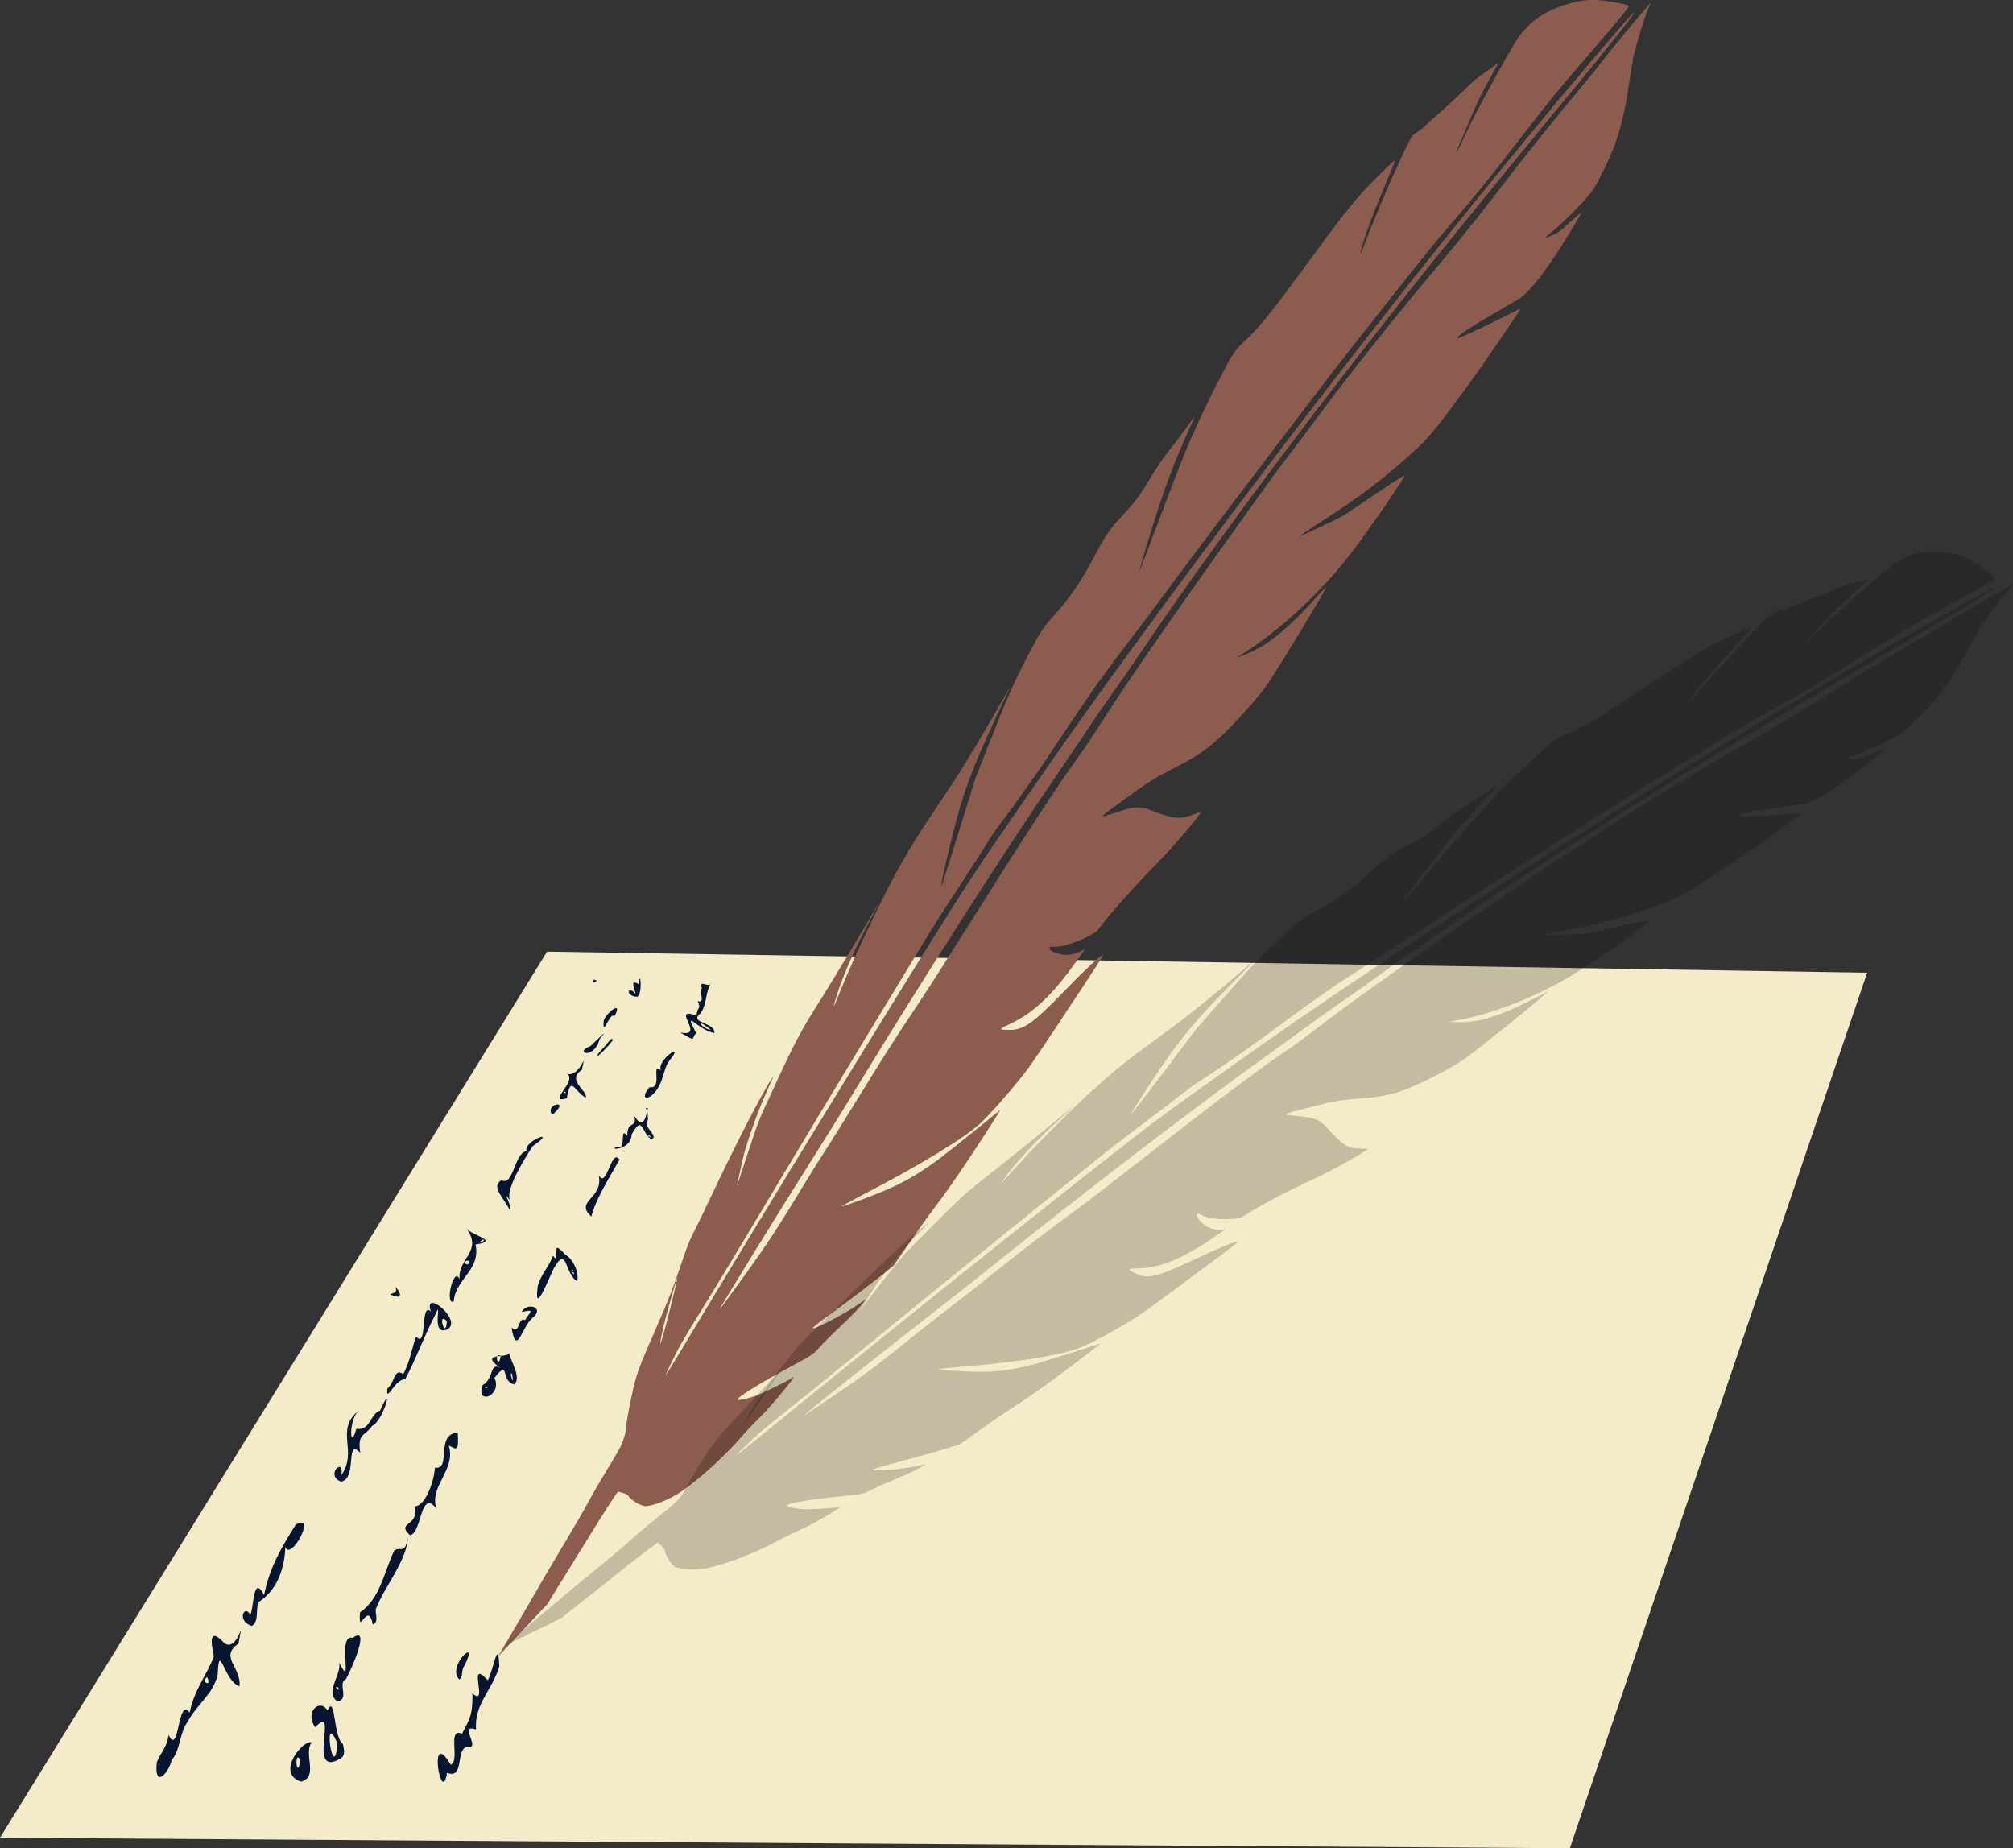
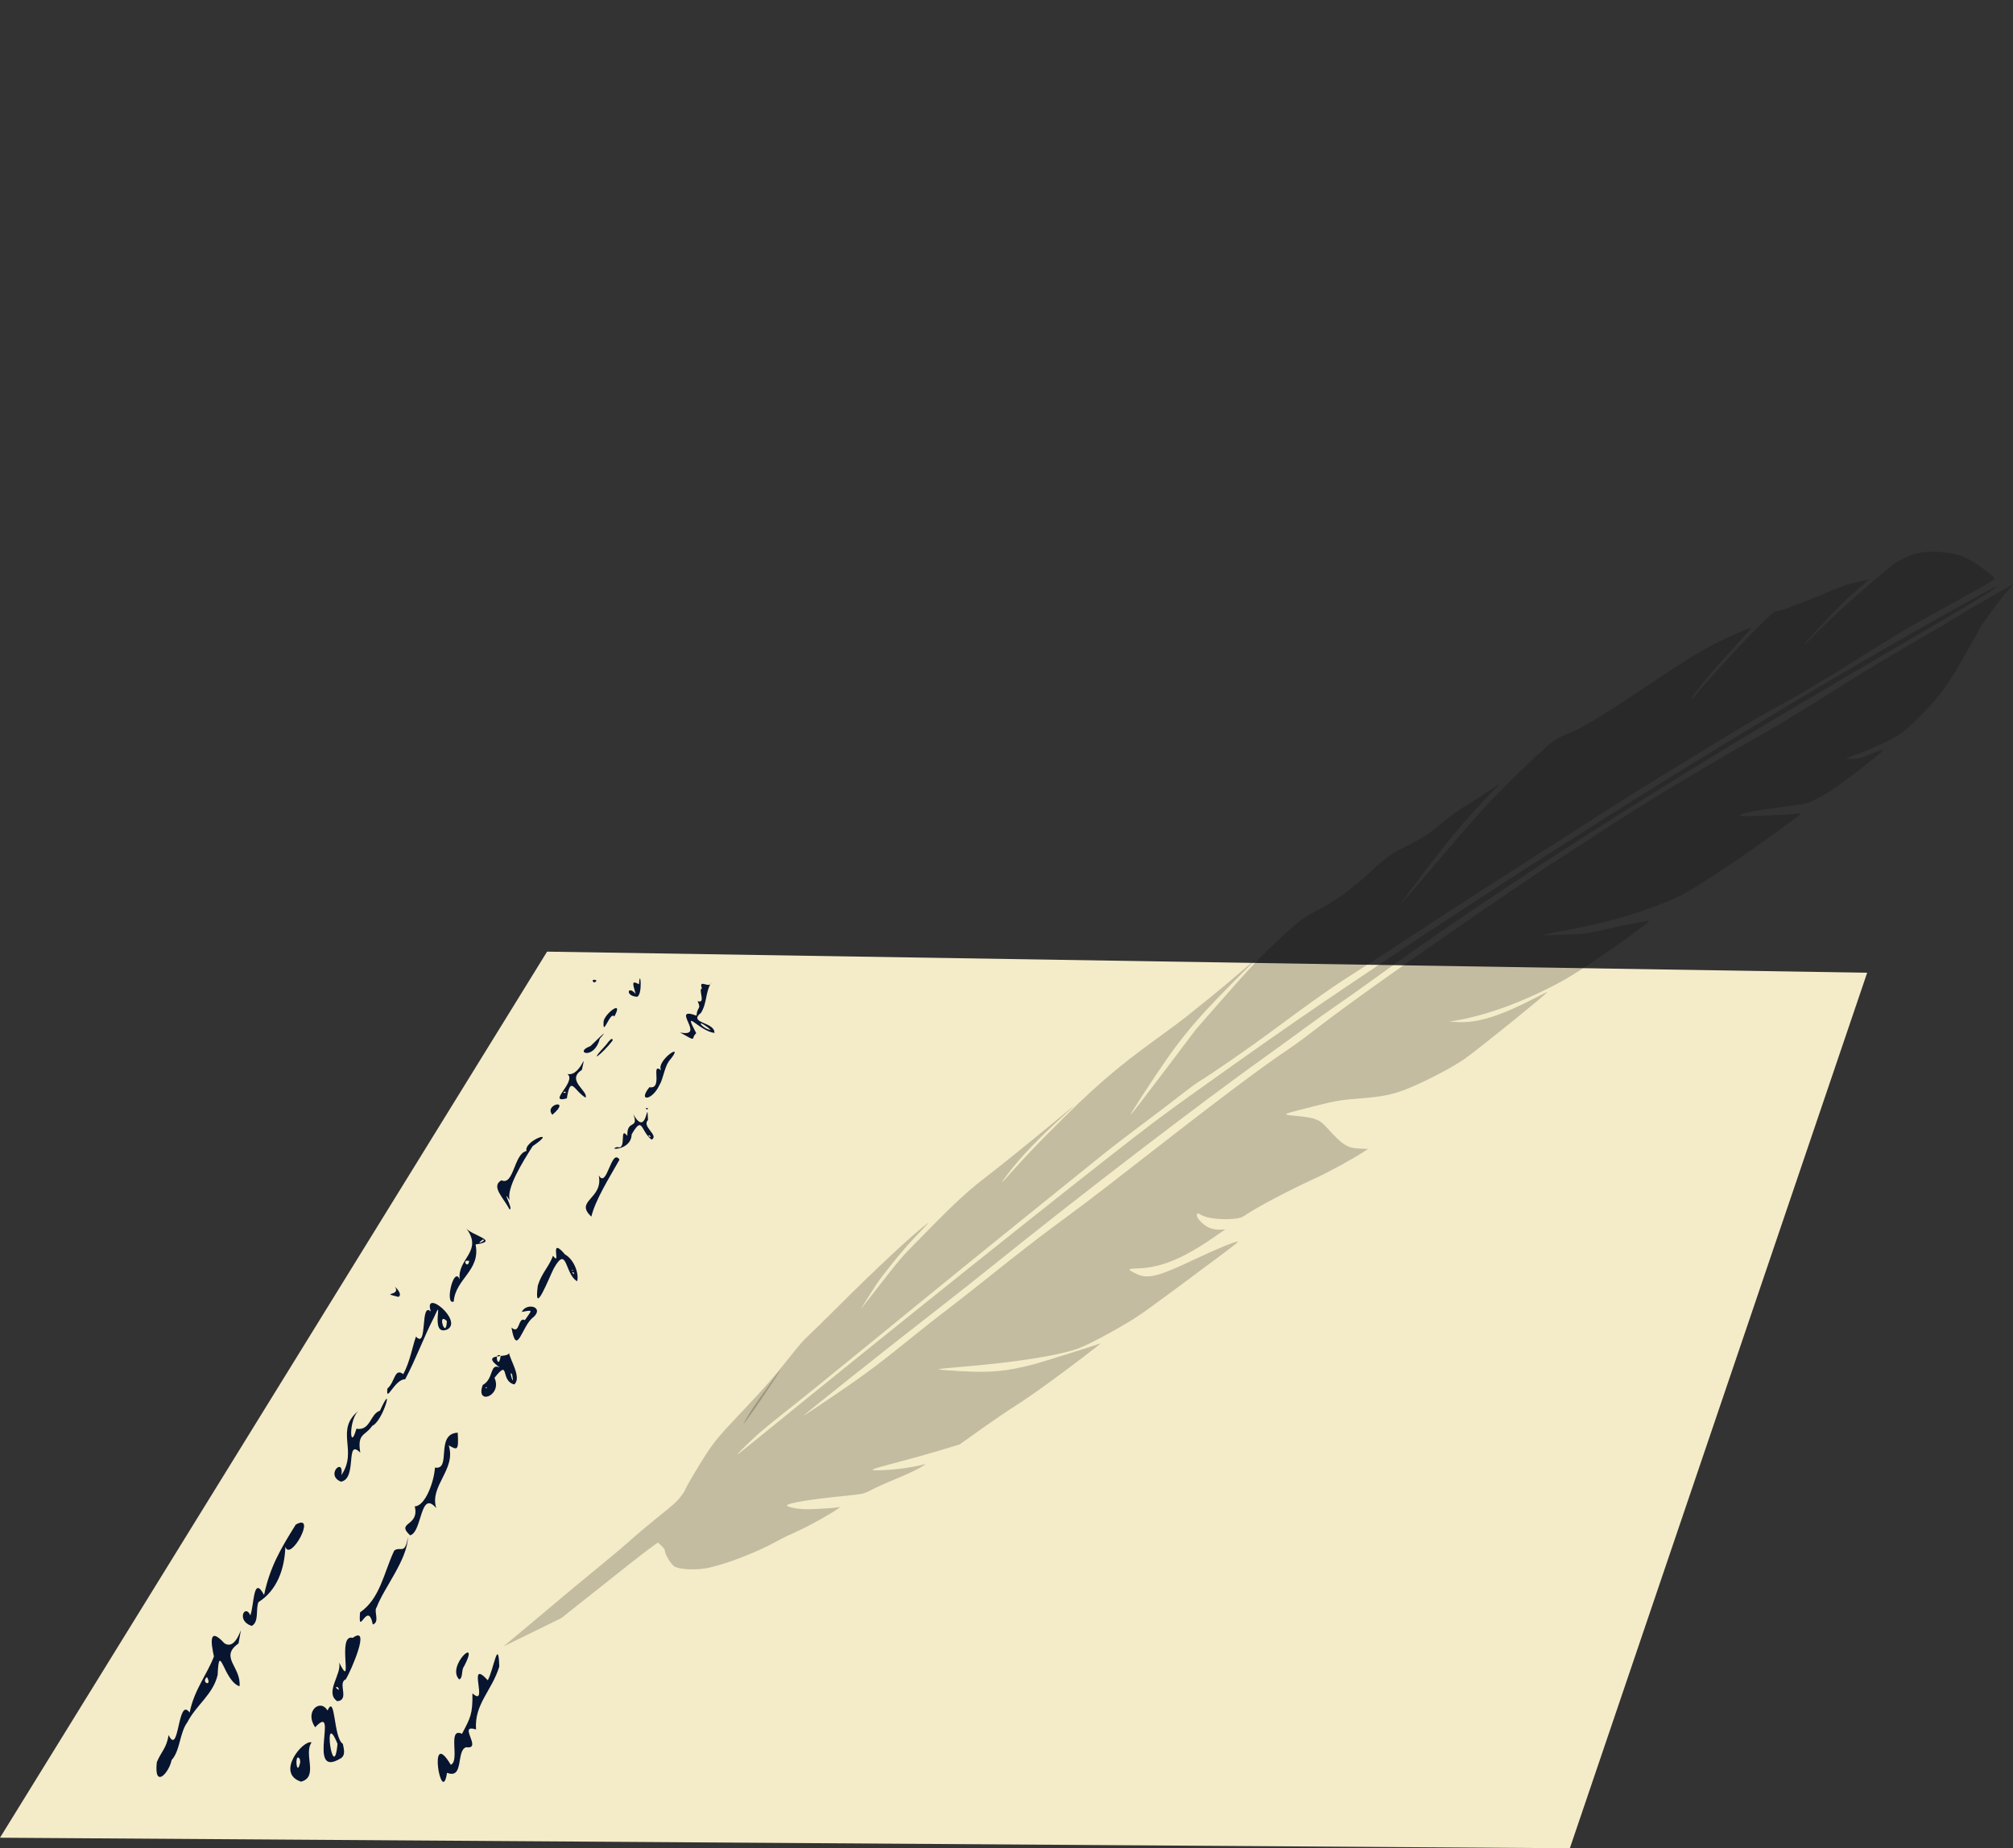
<svg xmlns="http://www.w3.org/2000/svg" xmlns:ns1="http://www.inkscape.org/namespaces/inkscape" xmlns:ns2="http://sodipodi.sourceforge.net/DTD/sodipodi-0.dtd" ns1:version="0.48.4 r9939" version="1.1" id="svg2" height="183.625" width="200" ns2:docname="pero6.svg">
  <rect width="100%" height="100%" fill="#333333" stroke="none" />
  <ns2:namedview id="base" pagecolor="#ffffff" bordercolor="#666666" borderopacity="1.0" ns1:pageopacity="0.0" ns1:pageshadow="2" ns1:zoom="1" ns1:cx="222.84398" ns1:cy="17.796702" ns1:document-units="px" ns1:current-layer="layer1" showgrid="false" ns1:window-width="1600" ns1:window-height="875" ns1:window-x="0" ns1:window-y="0" ns1:window-maximized="1" fit-margin-top="0" fit-margin-left="0" fit-margin-right="0" fit-margin-bottom="0" />
  <defs id="defs4">
    <linearGradient id="linearGradient3882">
      <stop style="stop-color:#e7c3cc;stop-opacity:1;" offset="0" id="stop3884" />
      <stop style="stop-color:#ffffff;stop-opacity:0;" offset="1" id="stop3886" />
    </linearGradient>
  </defs>
  <g ns1:label="Layer 1" ns1:groupmode="layer" id="layer1" transform="translate(18.151,-897.721)">
    <path ns1:connector-curvature="0" id="path3024" d="m -18.151,1080.298 155.971,1.048 29.54,-86.983 -131.157,-2.096 z" style="fill:#f4ebc8;fill-opacity:1;stroke:none" />
-     <path ns2:nodetypes="cssssscssssssssscssssscsssssssscsssscsssssssscsscsssssscscsscscssssscssccssssscssssssssssssssssscssssscssssssssscssssssssssssssscssccsssscssccsssscscsssssscssssscsssssssssscssssccccscsscscsssscsssssscssscsssssssssscsscsccccccc" style="fill:#8c5c4f;fill-opacity:1" d="m 31.341,1062.292 c 1.66,-2.828 3.388,-5.789 3.845,-6.592 0.456,-0.802 1.674,-2.867 2.703,-4.586 1.027,-1.714 2.149,-3.652 2.496,-4.311 0.347,-0.658 1.203,-2.131 1.901,-3.272 1.091,-1.783 1.299,-2.167 1.499,-2.77 0.128,-0.385 0.222,-0.762 0.21,-0.837 -0.038,-0.24 0.45,-2.905 0.785,-4.295 0.389,-1.61 0.602,-2.174 2.172,-5.759 1.341,-3.059 1.687,-3.946 2.638,-6.745 0.568,-1.67 0.763,-2.169 1.104,-2.816 0.228,-0.432 1.03,-2.089 1.782,-3.677 2.515,-5.316 4.962,-10.075 6.02,-11.707 0.277,-0.428 0.302,-0.49 -0.692,1.748 -0.365,0.822 -0.819,2.005 -1.278,3.328 -0.646,1.863 -0.75,2.229 -1.099,3.849 l -0.387,1.795 1.08,-3.271 c 0.932,-2.824 1.142,-3.401 1.59,-4.37 0.284,-0.613 0.994,-2.153 1.578,-3.421 1.243,-2.698 2.275,-4.666 3.24,-6.179 1.162,-1.822 3.453,-5.587 5.093,-8.369 0.852,-1.445 1.529,-2.57 1.508,-2.503 -0.022,0.067 -0.324,0.656 -0.673,1.31 -1.695,3.178 -2.842,5.745 -3.475,7.782 -0.504,1.622 -0.436,1.504 0.598,-1.028 0.425,-1.04 1.283,-2.984 1.908,-4.32 2.979,-6.37 4.43,-8.963 7.71,-13.796 0.843,-1.242 1.733,-2.59 1.979,-2.996 0.246,-0.406 0.974,-1.599 1.617,-2.649 0.642,-1.048 1.705,-2.865 2.362,-4.037 0.656,-1.17 1.135,-2.003 1.066,-1.854 -0.069,0.149 -0.724,1.559 -1.457,3.137 -2.745,5.905 -3.455,7.966 -4.944,14.386 -0.356,1.534 -0.538,2.451 -0.46,2.319 0.07,-0.12 0.87,-2.602 1.773,-5.503 l 1.629,-5.237 1.182,-2.998 c 2.076,-5.268 2.656,-6.58 4.267,-9.652 0.928,-1.77 1.366,-2.437 2.178,-3.319 1.702,-1.851 2.89,-3.59 4.34,-6.354 0.98,-1.868 1.365,-2.427 2.521,-3.659 1.242,-1.324 1.87,-2.135 2.559,-3.304 0.909,-1.541 1.479,-2.381 2.391,-3.527 0.437,-0.549 1.168,-1.522 1.625,-2.163 0.456,-0.64 0.767,-1.035 0.692,-0.877 -0.076,0.158 -0.434,0.955 -0.796,1.772 -1.074,2.422 -1.887,4.53 -2.729,7.073 -0.862,2.603 -2.112,6.77 -1.917,6.389 0.068,-0.132 0.943,-2.423 1.942,-5.079 0.993,-2.643 2.106,-5.534 2.477,-6.433 1.038,-2.521 2.297,-5.213 3.623,-7.75 1.348,-2.581 1.345,-2.576 2.822,-3.977 1.144,-1.085 2.583,-2.894 5.718,-7.187 3.004,-4.114 3.968,-5.364 5.362,-6.951 1.041,-1.186 3.387,-3.501 3.421,-3.377 0.016,0.057 -0.419,1.128 -1.572,3.877 -0.902,2.149 -1.83,4.807 -1.832,5.25 -7.8e-4,0.178 0.057,0.06 0.279,-0.565 0.427,-1.204 2.404,-5.936 3.11,-7.446 0.345,-0.737 0.641,-1.389 0.659,-1.449 0.032,-0.106 0.508,-1.076 0.894,-1.82 0.147,-0.283 0.295,-0.428 0.694,-0.679 0.279,-0.176 0.752,-0.566 1.051,-0.867 0.299,-0.301 0.817,-0.771 1.152,-1.044 0.335,-0.273 1.308,-1.173 2.162,-1.999 1.177,-1.138 1.728,-1.612 2.291,-1.974 0.408,-0.261 0.89,-0.605 1.072,-0.763 0.182,-0.158 0.32,-0.254 0.308,-0.212 -0.012,0.042 -0.292,0.559 -0.622,1.149 -1.012,1.809 -1.331,2.466 -2.348,4.846 -0.541,1.265 -1.034,2.416 -1.093,2.555 -0.059,0.139 -0.077,0.243 -0.039,0.23 0.038,-0.012 0.258,-0.433 0.488,-0.934 1.052,-2.292 2.242,-4.552 4.332,-8.234 1.071,-1.885 1.273,-2.201 1.799,-2.804 1.104,-1.266 2.284,-2 4.175,-2.6 1.388,-0.44 2.12,-0.532 3.49,-0.437 0.774,0.054 2.764,0.448 2.804,0.557 0.041,0.107 -0.981,1.345 -4.018,4.862 -3.159,3.66 -3.894,4.559 -6.743,8.248 -2.95,3.819 -4.516,5.757 -6.645,8.223 -2.067,2.394 -2.384,2.785 -7.233,8.918 -4.461,5.642 -4.49,5.68 -9.58,12.378 -2.112,2.78 -4.999,6.576 -6.411,8.429 -1.416,1.859 -3.611,4.788 -4.877,6.507 -1.27,1.725 -3.382,4.538 -4.693,6.251 -2.381,3.113 -3.201,4.284 -7.241,10.356 -1.5,2.254 -4.104,5.919 -5.138,7.231 -0.258,0.328 -0.818,1.16 -1.244,1.851 -0.427,0.691 -1.435,2.263 -2.242,3.494 -1.999,3.051 -3.163,4.878 -4.047,6.35 -0.409,0.682 -1.969,3.25 -3.471,5.714 -3.272,5.369 -8.902,14.703 -12.411,20.581 -2.783,4.661 -5.33,8.866 -6.809,11.241 -0.523,0.839 -1.16,1.902 -1.416,2.362 -0.518,0.931 -1.491,2.927 -1.473,3.021 0.006,0.033 0.695,-1.079 1.529,-2.468 8.563,-14.269 21.954,-36.118 27.097,-44.223 2.031,-3.201 2.929,-4.535 7.441,-11.057 3.378,-4.882 5.498,-7.88 8.554,-12.091 15.651,-21.568 32.637,-43.347 46.647,-59.89 3.166,-3.739 4.908,-5.736 4.931,-5.656 0.012,0.042 -0.213,0.396 -0.501,0.788 -0.6,0.819 -3.79,4.772 -5.926,7.344 -2.475,2.98 -9.413,11.47 -12.21,14.942 -11.754,14.588 -23.059,29.66 -30.489,40.688 -0.825,1.224 -1.983,2.895 -2.574,3.712 -0.592,0.818 -1.795,2.567 -2.674,3.889 -0.882,1.325 -2.131,3.173 -2.775,4.107 -4.711,6.83 -13.743,20.919 -19.994,31.205 -1.036,1.705 -2.756,4.48 -3.822,6.166 -3.735,5.907 -9.899,15.897 -9.877,16.009 0.006,0.03 1.096,-1.451 2.418,-3.286 2.394,-3.321 3.326,-4.75 6.211,-9.518 0.584,-0.965 1.482,-2.397 1.997,-3.182 0.514,-0.784 2.083,-3.3 3.483,-5.583 1.395,-2.275 3.21,-5.151 4.038,-6.397 2.634,-3.965 3.382,-5.12 5.462,-8.427 6.868,-10.923 9.951,-15.653 12.272,-18.829 0.401,-0.549 1.267,-1.852 1.924,-2.894 2.093,-3.324 6.718,-10.034 12.208,-17.72 4.616,-6.463 5.395,-7.535 6.405,-8.832 0.479,-0.615 1.593,-2.097 2.474,-3.291 3.656,-4.958 8.274,-10.747 13.491,-16.921 1.233,-1.46 4.578,-5.686 6.204,-7.84 1.244,-1.648 5.6,-7.05 7.275,-9.024 0.544,-0.641 1.317,-1.596 1.719,-2.122 1.092,-1.429 4.854,-5.959 4.879,-5.875 0.007,0.024 -0.132,0.384 -0.311,0.8 -0.239,0.557 -0.481,1.299 -0.916,2.813 -0.327,1.14 -0.564,2.055 -0.528,2.044 0.035,-0.011 0.035,0.086 -0.002,0.216 -0.036,0.13 -0.217,1.201 -0.401,2.382 -0.602,3.849 -1.165,5.692 -2.644,8.636 -0.72,1.433 -0.796,1.555 -1.456,2.335 -0.88,1.04 -2.317,2.471 -3.331,3.316 -0.431,0.359 -0.811,0.695 -0.846,0.747 -0.034,0.052 0.264,-0.052 0.664,-0.23 0.614,-0.274 0.845,-0.438 1.502,-1.066 0.427,-0.408 0.926,-0.842 1.11,-0.965 l 0.334,-0.223 -0.803,1.349 c -1.392,2.34 -3.098,4.852 -3.923,5.775 -1.089,1.218 -1.027,1.168 -2.66,2.116 -2.82,1.637 -3.539,2.071 -4.209,2.538 -0.677,0.473 -0.796,0.58 -0.764,0.692 0.028,0.101 3.879,-1.704 5.835,-2.734 0.25,-0.132 0.446,-0.211 0.437,-0.176 -0.053,0.186 -3.886,5.787 -5.028,7.346 -3.547,4.842 -3.997,5.385 -5.878,7.087 -2.706,2.449 -5.032,4.215 -8.472,6.431 -2.32,1.494 -2.926,1.925 -2.257,1.603 0.22,-0.106 1.097,-0.513 1.948,-0.906 1.951,-0.899 2.194,-1.042 4.593,-2.702 1.84,-1.273 3.282,-2.202 3.56,-2.293 0.076,-0.025 -0.1,0.285 -0.483,0.852 -0.332,0.491 -0.85,1.274 -1.152,1.741 -0.302,0.467 -1.37,1.982 -2.375,3.37 -2.017,2.785 -3.073,4.033 -5.273,6.231 -2.123,2.12 -4.502,4.065 -6.568,5.366 l -0.858,0.541 0.98,-0.38 c 2.09,-0.81 4.14,-2.47 7.072,-5.721 0.521,-0.577 0.938,-1.02 0.927,-0.984 -0.133,0.451 -4.994,8.476 -5.955,9.829 -1.185,1.667 -4.045,4.749 -5.48,5.903 -1.098,0.884 -1.925,1.391 -4.036,2.477 -1.66,0.854 -2.196,1.189 -4.065,2.539 -3.363,2.431 -3.274,2.319 -1.355,1.687 1.833,-0.604 2.34,-0.638 3.404,-0.229 2.336,0.899 2.925,0.96 4.245,0.443 l 0.862,-0.338 -0.392,0.526 c -0.777,1.044 -2.71,3.277 -3.755,4.335 -2.49,2.524 -5.027,5.363 -5.996,6.713 -0.248,0.345 -0.47,0.514 -1.129,0.859 -1.133,0.594 -2.576,1.054 -3.25,1.037 -0.31,-0.008 -0.577,-0.011 -0.592,-0.007 -0.016,0.004 -0.017,0.098 -0.003,0.21 0.036,0.29 1.083,0.645 1.794,0.608 0.333,-0.017 0.854,-0.153 1.158,-0.301 l 0.553,-0.269 -0.934,1.312 c -2.377,3.337 -4.263,5.087 -6.689,6.202 -0.987,0.454 -0.963,0.514 0.2,0.509 1.358,-0.01 2.339,-0.717 5.434,-3.927 1.867,-1.937 3.655,-3.609 3.797,-3.55 0.032,0.013 -0.407,0.732 -0.978,1.599 -5.744,8.723 -6.126,9.286 -7.275,10.721 -1.302,1.626 -3.011,3.549 -3.893,4.379 -1.592,1.499 -6.09,4.236 -11.95,7.27 -1.003,0.519 -1.855,0.99 -1.893,1.045 -0.038,0.055 1.063,-0.325 2.445,-0.844 3.11,-1.168 4.7,-2.017 7.183,-3.834 0.764,-0.559 5.556,-4.406 6.105,-4.9 0.205,-0.185 -2.174,3.508 -3.95,6.129 -0.807,1.191 -1.903,2.729 -2.436,3.418 -0.533,0.689 -1.694,2.305 -2.58,3.593 l -1.616,2.348 -1.747,1.379 c -0.963,0.76 -2.715,2.09 -3.895,2.956 -2.642,1.939 -2.865,2.151 -1.731,1.644 1.496,-0.668 3.537,-1.848 4.572,-2.645 0.106,-0.082 -0.077,0.18 -0.408,0.582 -0.331,0.402 -1.251,1.339 -2.046,2.082 -0.796,0.744 -1.735,1.68 -2.086,2.08 -0.618,0.705 -0.702,0.762 -2.723,1.85 -3.147,1.694 -5.316,3.025 -5.411,3.321 -0.071,0.221 1.368,-0.132 2.334,-0.573 1.313,-0.599 2.881,-1.39 3.093,-1.559 0.708,-0.567 -2.115,2.853 -3.347,4.052 -0.536,0.522 -1.266,1.29 -1.621,1.707 -1.601,1.875 -4.157,4.217 -6.019,5.513 -1.152,0.801 -2.879,1.495 -3.669,1.472 -0.432,-0.012 -1.537,-0.709 -1.64,-1.034 -0.023,-0.072 -0.267,-0.193 -0.542,-0.269 l -0.5,-0.138 -0.589,0.88 c -0.663,0.99 -1.12,1.725 -6.428,10.318 m 11.745,-27.557 c 0.474,-1.729 1.271,-5.041 1.184,-4.916 -0.071,0.101 -1.086,3.661 -1.343,4.709 -0.206,0.841 -0.397,1.934 -0.334,1.913 0.015,-0.01 0.237,-0.773 0.493,-1.706 l 0,0" id="path2996" ns1:connector-curvature="0" />
    <path style="fill:#081530;fill-opacity:1" d="m 28.17,1071.307 c -1.035,0.307 -0.18,3.226 -1.908,2.542 -0.529,3.543 -1.965,-4.737 0.373,-0.795 0.956,-0.391 -0.391,-3.768 1.116,-3.079 0.815,-1.559 1.07,-1.924 1.035,-4.018 1.704,1.513 -0.645,-3.659 1.526,-1.302 0.568,-1.005 1.05,-4.363 1.143,-1.362 -0.724,2.396 -2.501,3.725 -2.308,6.254 -1.9,-0.626 0.71,2.018 -0.979,1.76 m -0.69,-6.731 c -1.324,-1.304 2.157,-4.496 0.475,-1.296 -0.288,0.337 -0.078,1.133 -0.475,1.296 z m 25.355,-64.229 c -1.587,-0.221 -3.202,-2.608 -1.81,0.029 -0.608,0.513 0.208,0.951 -1.603,-0.078 2.684,0.536 -1.082,-2.67 1.628,-1.672 0.088,-0.993 0.501,-0.558 0.115,-1.439 0.871,0.294 0.008,-1.218 0.431,-1.256 -0.385,-1.04 0.772,0.083 0.925,-0.598 -0.613,1.005 -0.397,1.997 -1.02,3.009 -1.342,1.064 1.381,0.882 1.334,2.006 m -0.676,-0.565 c -1.255,-0.938 -0.592,0.121 0.314,0.276 l -0.314,-0.276 z m -5.563,11.166 c -1.125,-0.856 -0.86,-2.474 -1.989,-0.522 -0.041,1.665 -2.562,1.535 -1.426,1.251 0.998,0.36 0.14,-2.154 1.001,-1.109 -0.064,-1.687 1.164,-0.592 0.594,-2.148 1.399,2.515 1.359,-1.925 1.458,0.575 -0.663,0.654 1.128,1.519 0.362,1.953 m -0.187,-0.424 c -0.411,-0.067 0.302,0.401 0,0 z m -30.698,61.883 c -3.514,2.163 -0.104,-5.683 -2.544,-3.082 -1.093,-1.545 0.481,-2.901 1.225,-1.667 0.803,-1.744 0.566,2.709 1.522,3.314 0.083,0.431 0.308,1.121 -0.203,1.436 m -0.326,-1.442 c -1.543,-3.738 -0.391,4.233 0,0 z M 39.193,1025.011 c -1.25,-0.678 -0.964,-3.693 -2.325,-1.267 -0.498,0.973 -2.02,4.967 -1.586,1.711 0.371,-1.247 1.101,-1.863 1.511,-2.976 0.901,1.203 -0.501,-2.116 1.2,-0.122 0.856,0.468 1.407,1.855 1.2,2.654 m -0.358,-0.884 c -0.374,-0.152 0.233,0.472 0,0 z m -0.105,-0.248 c -0.242,0.146 0.193,0.089 0,0 z m -5.786,11.385 c -1.447,-0.341 -0.397,-2.625 -1.965,-0.657 0.817,1.809 -1.937,2.787 -1.166,0.71 1.121,-0.59 0.661,-2.217 1.686,-1.732 -2.137,-1.562 0.965,-0.847 0.918,-1.478 0.088,0.699 1.295,2.482 0.528,3.157 m -0.217,-1.007 c -0.411,-0.588 0.3,1.607 -3e-6,0 z m -2.551,1.285 c -0.292,0.174 0.209,0.111 0,0 z m 1.417,-3.11 c -0.727,-0.509 -0.224,1.554 0,0 z m 15.765,-26.896 c -0.708,1.541 -2.178,1.678 -0.99,0.202 1.416,0.233 0.062,-2.58 1.17,-1.674 -0.596,-0.941 2.611,-3.099 0.765,-0.909 -0.463,0.681 -0.57,1.791 -0.945,2.38 m -35.602,69.196 c -2.582,-0.847 0.244,-4.219 1.048,-3.898 -0.832,1.149 0.733,3.43 -1.048,3.898 z m -0.119,-2.248 c -0.565,-0.835 -0.32,2.039 0.042,0.298 l -0.042,-0.298 z m 28.962,-53.891 c -1.724,-1.593 1.227,-1.746 0.736,-4.099 0.82,1.41 1.235,-2.783 2.064,-1.56 -1.07,1.894 -2.366,3.937 -2.8,5.66 m 5.49,-10.652 c -0.335,-0.242 0.492,-0.089 0,0 z m -30.733,58.796 c -1.29,-0.874 0.466,-2.67 0.189,-3.842 1.512,3.037 -0.301,-2.905 1.349,-2.451 1.841,-1.331 -0.163,3.235 -0.685,4.118 -0.874,0.342 0.431,2.045 -0.853,2.175 z m 0.073,-1.377 c -0.602,-0.207 0.381,0.612 0,0 z m 9.764,-17.804 c -1.625,-1.909 -1.387,2.397 -2.599,2.698 -1.463,-1.355 0.961,-0.844 0.46,-2.877 1.016,-0.01 1.913,-2.374 2.008,-3.849 1.688,0.275 -0.012,-3.36 2.263,-3.47 0.106,1.839 -0.036,1.732 -0.895,1.264 0.767,2.407 -1.943,4.014 -1.237,6.233 l -8.6e-5,0 m 9.636,-18.96 c -1.127,0.804 -1.632,4.08 -2.164,1.018 0.864,0.771 0.614,-1.109 1.334,-0.74 0.684,-1.018 0.914,-1.039 -0.317,-0.812 0.506,-0.986 2.283,-0.48 1.147,0.534 m -15.941,30.52 c -0.507,-2.508 -1.477,1.394 -1.269,-1.202 2.005,-1.384 2.357,-3.938 3.395,-6.14 0.638,-0.474 1.065,0.486 1.362,-1.337 -0.056,2.242 -2.371,5.018 -3.106,6.966 -0.327,0.38 0.355,1.46 -0.381,1.714 z m 21.14,-52.343 c -1.161,-0.694 -1.479,-2.286 -1.864,0.076 -2.057,0.541 1.029,-1.672 0.059,-2.428 1.338,0.305 1.943,-2.695 1.435,-0.403 -1.61,1.03 0.677,2.111 0.37,2.755 m -2.038,-0.596 c -0.5,0.075 0.318,0.246 0,0 z m -32.344,59.076 c -1.566,-0.489 -2.029,-4.648 -2.173,-1.13 -0.464,1.96 -2.071,2.915 -3.006,4.699 -0.79,1.076 -0.709,2.822 -1.568,3.761 -0.267,1.308 -1.769,2.91 -1.47,0.208 0.482,-1.131 0.944,-1.343 1.172,-2.69 1.071,2.202 0.882,-3.908 2.087,-2.232 0.45,-2.269 1.74,-3.794 2.415,-5.577 -0.306,-1.381 -0.524,-3.009 1.036,-1.316 1.448,0.971 1.984,-3.288 1.407,0.025 -1.948,1.367 0.293,2.337 0.101,4.252 m -3.236,-0.918 c -0.662,0.584 0.576,1.02 7.8e-6,0 m 23.88,-34.533 c -1.879,0.784 -0.22,-3.701 -1.336,-1.179 -1.007,1.957 -1.737,4.019 -2.85,6.131 -1.047,-0.036 -1.941,2.498 -1.767,0.922 0.764,-0.637 0.691,-2.104 1.572,-1.432 0.659,-1.174 0.936,-2.828 1.268,-3.735 1.193,1.315 0.381,-3.527 1.475,-2.487 -0.79,-2.387 3.243,0.918 1.637,1.78 m -0.045,-0.829 c -1.026,-1.016 -0.08,1.98 0,0 m 16.472,-27.878 c -1.013,1.331 -2.617,2.545 -0.647,0.425 0.68,-0.922 0.63,-0.505 0.647,-0.425 z m 2.434,-4.343 c -1.231,-0.061 -0.93,-1.201 -0.151,-0.289 -0.3,-1.08 -0.418,-1.355 0.338,-0.954 0.093,-1.743 0.407,0.985 -0.187,1.243 m -12.698,21.102 c -0.548,-1.107 -1.877,-2.265 -0.785,-2.87 1.241,0.577 1.23,-2.647 2.493,-2.913 -0.305,-1.041 3.287,-2.285 0.612,-0.481 -1.011,1.583 -2.651,4.233 -2.278,5.38 -0.934,-1.361 0.466,1.064 -0.042,0.885 l 2.9e-5,0 m -5.524,9.175 c -0.932,0.425 -0.002,-3.614 0.587,-2.204 -0.24,-2.079 2.373,-2.769 0.659,-5.07 0.514,0.705 3.407,1.262 0.924,1.601 0.52,2.604 -1.998,3.393 -2.171,5.673 m 2.888,-6.159 c -0.955,0.691 0.511,0.044 0,0 z m -1.355,2.12 c -0.824,-0.192 -0.09,0.89 0,0 z m -12.745,21.934 c -1.606,-0.67 0.351,-2.52 0.049,-0.651 1.705,-2.481 -0.753,-4.468 1.786,-6.459 -1.083,0.778 -0.987,4.329 -0.292,1.854 1.415,0.229 1.336,-1.47 2.342,-1.794 1.444,-3.186 0.349,1.009 -0.768,1.503 -0.711,1.042 -1.511,0.703 -1.189,2.663 -1.53,-1.509 -0.254,2.635 -1.927,2.884 m -8.857,14.335 c -1.584,-0.515 -0.66,-2.255 -0.139,-1.05 0.389,-1.05 0.277,-4.067 1.364,-2.019 0.561,-2.739 1.655,-4.62 3.15,-7.001 2.155,-1.23 -0.548,3.752 -1.034,2.202 -0.077,2.244 -0.852,4.355 -2.669,5.498 -0.308,0.692 0.088,1.949 -0.672,2.369 z m 34.577,-58.339 c -0.554,2.167 -2.621,1.361 -0.956,0.746 -0.039,0.1 2.279,-2.276 0.956,-0.746 z m 1.445,-2.209 c -0.401,-0.59 -1.15,2.103 -1.068,0.57 -0.031,-0.747 2.09,-2.405 1.068,-0.57 l 3.1e-5,0 m -6.155,9.763 c -0.892,-1.035 1.962,-1.673 -6.2e-5,0 l 6.2e-5,0 z m -15.294,18.094 c -1.953,-0.477 0.294,-0.035 -0.344,-1.014 0.232,0.212 0.747,0.791 0.344,1.014 z m 19.424,-31.236 c -0.502,-0.448 0.74,-0.262 0,0 z" id="path3818" ns1:connector-curvature="0" />
    <path ns1:connector-curvature="0" style="opacity:0.2;fill:#000000;fill-opacity:1" d="m 31.858,1061.303 c 2.331,-1.939 4.763,-3.975 5.413,-4.532 0.649,-0.556 2.355,-1.97 3.789,-3.141 1.429,-1.167 3.014,-2.503 3.525,-2.971 0.51,-0.467 1.717,-1.481 2.681,-2.253 1.505,-1.205 1.807,-1.476 2.18,-1.951 0.238,-0.303 0.446,-0.612 0.462,-0.685 0.053,-0.235 1.378,-2.49 2.135,-3.633 0.877,-1.325 1.245,-1.758 3.768,-4.428 2.153,-2.279 2.743,-2.956 4.49,-5.149 1.042,-1.309 1.375,-1.69 1.877,-2.149 0.335,-0.307 1.563,-1.51 2.726,-2.672 3.891,-3.887 7.533,-7.287 8.959,-8.368 0.374,-0.283 0.416,-0.331 -1.17,1.331 -0.582,0.61 -1.363,1.517 -2.196,2.551 -1.173,1.456 -1.385,1.75 -2.233,3.1 l -0.94,1.495 2.016,-2.576 c 1.74,-2.224 2.111,-2.671 2.812,-3.383 0.444,-0.451 1.556,-1.584 2.471,-2.517 1.948,-1.986 3.47,-3.385 4.78,-4.392 1.576,-1.213 4.745,-3.763 7.043,-5.669 1.194,-0.99 2.135,-1.755 2.094,-1.702 -0.041,0.053 -0.491,0.474 -1.002,0.936 -2.481,2.247 -4.306,4.151 -5.529,5.771 -0.974,1.29 -0.877,1.209 0.843,-0.707 0.707,-0.787 2.08,-2.232 3.052,-3.212 4.635,-4.67 6.714,-6.478 11.056,-9.617 1.116,-0.807 2.307,-1.692 2.648,-1.968 0.341,-0.276 1.346,-1.083 2.233,-1.792 0.885,-0.708 2.38,-1.956 3.321,-2.772 0.939,-0.814 1.618,-1.39 1.51,-1.28 -0.108,0.11 -1.13,1.145 -2.274,2.304 -4.283,4.336 -5.577,5.948 -9.023,11.254 -0.823,1.268 -1.291,2.038 -1.182,1.947 0.099,-0.082 1.612,-2.045 3.355,-4.352 l 3.147,-4.164 2.003,-2.285 c 3.519,-4.016 4.446,-4.991 6.823,-7.174 1.369,-1.258 1.956,-1.697 2.921,-2.186 2.024,-1.026 3.592,-2.153 5.731,-4.117 1.445,-1.327 1.952,-1.688 3.317,-2.362 1.467,-0.724 2.258,-1.22 3.225,-2.021 1.274,-1.056 2.028,-1.601 3.166,-2.292 0.545,-0.331 1.477,-0.935 2.071,-1.343 0.593,-0.407 0.982,-0.646 0.866,-0.531 -0.116,0.115 -0.684,0.705 -1.262,1.312 -1.714,1.799 -3.109,3.413 -4.678,5.415 -1.606,2.049 -4.072,5.381 -3.781,5.109 0.101,-0.095 1.609,-1.851 3.344,-3.895 1.727,-2.034 3.636,-4.248 4.25,-4.927 1.72,-1.904 3.678,-3.878 5.637,-5.683 1.992,-1.836 1.987,-1.833 3.672,-2.535 1.305,-0.543 3.101,-1.635 7.137,-4.337 3.867,-2.589 5.084,-3.355 6.766,-4.261 1.257,-0.677 3.963,-1.874 3.948,-1.747 -0.006,0.059 -0.733,0.871 -2.626,2.938 -1.48,1.616 -3.159,3.69 -3.315,4.096 -0.063,0.163 0.025,0.078 0.423,-0.408 0.766,-0.937 4.017,-4.499 5.116,-5.606 0.536,-0.541 1.004,-1.022 1.04,-1.07 0.062,-0.084 0.787,-0.787 1.359,-1.318 0.217,-0.201 0.388,-0.276 0.799,-0.349 0.287,-0.051 0.806,-0.222 1.153,-0.38 0.347,-0.158 0.93,-0.384 1.297,-0.503 0.367,-0.118 1.469,-0.559 2.448,-0.98 1.35,-0.579 1.961,-0.797 2.544,-0.905 0.421,-0.079 0.932,-0.203 1.134,-0.277 0.202,-0.073 0.348,-0.106 0.323,-0.072 -0.025,0.033 -0.431,0.397 -0.905,0.809 -1.451,1.261 -1.938,1.738 -3.592,3.52 -0.88,0.948 -1.68,1.81 -1.776,1.914 -0.097,0.104 -0.147,0.192 -0.112,0.196 0.035,0.003 0.36,-0.295 0.721,-0.665 1.652,-1.688 3.403,-3.293 6.38,-5.846 1.525,-1.308 1.799,-1.517 2.434,-1.863 1.335,-0.726 2.547,-0.933 4.287,-0.735 1.278,0.145 1.902,0.351 2.977,0.98 0.608,0.356 2.081,1.506 2.076,1.621 -0.005,0.115 -1.264,0.846 -4.949,2.875 -3.834,2.11 -4.743,2.645 -8.337,4.905 -3.721,2.339 -5.664,3.499 -8.249,4.921 -2.509,1.381 -2.902,1.614 -8.967,5.327 -5.58,3.416 -5.617,3.439 -12.075,7.575 -2.68,1.717 -6.342,4.06 -8.131,5.203 -1.795,1.147 -4.594,2.967 -6.219,4.045 -1.63,1.081 -4.321,2.829 -5.98,3.883 -3.014,1.916 -4.086,2.667 -9.476,6.644 -2.001,1.476 -5.388,3.811 -6.683,4.607 -0.324,0.199 -1.067,0.742 -1.653,1.207 -0.587,0.466 -1.951,1.51 -3.034,2.321 -2.683,2.011 -4.263,3.227 -5.492,4.23 -0.569,0.464 -2.728,2.205 -4.804,3.874 -4.523,3.635 -12.337,9.978 -17.229,13.987 -3.879,3.179 -7.409,6.032 -9.435,7.627 -0.716,0.564 -1.603,1.288 -1.97,1.609 -0.744,0.65 -2.229,2.098 -2.247,2.192 -0.007,0.034 0.939,-0.715 2.099,-1.661 11.912,-9.714 30.377,-24.477 37.369,-29.885 2.761,-2.135 3.954,-3.005 9.882,-7.208 4.438,-3.147 7.201,-5.059 11.144,-7.717 20.197,-13.611 41.548,-26.888 58.662,-36.533 3.868,-2.18 5.975,-3.325 5.966,-3.242 -0.005,0.043 -0.311,0.279 -0.68,0.526 -0.772,0.514 -4.734,2.882 -7.36,4.399 -3.043,1.757 -11.622,6.807 -15.099,8.888 -14.606,8.744 -29.018,18.109 -38.881,25.295 -1.095,0.797 -2.616,1.873 -3.379,2.39 -0.764,0.517 -2.349,1.647 -3.522,2.513 -1.176,0.867 -2.832,2.071 -3.679,2.673 -6.197,4.407 -18.426,13.771 -27.075,20.741 -1.434,1.156 -3.795,3.023 -5.246,4.149 -5.085,3.946 -13.561,10.68 -13.582,10.792 -0.005,0.029 1.393,-0.899 3.104,-2.061 3.097,-2.103 4.35,-3.046 8.349,-6.282 0.81,-0.655 2.037,-1.614 2.727,-2.131 0.689,-0.516 2.838,-2.206 4.768,-3.749 1.923,-1.537 4.396,-3.46 5.501,-4.276 3.516,-2.599 4.525,-3.363 7.362,-5.577 9.372,-7.312 13.518,-10.435 16.505,-12.433 0.516,-0.345 1.672,-1.199 2.567,-1.896 2.854,-2.223 8.94,-6.555 16.067,-11.44 5.992,-4.107 6.997,-4.785 8.268,-5.576 0.603,-0.375 2.022,-1.295 3.152,-2.043 4.69,-3.106 10.448,-6.594 16.826,-10.199 1.508,-0.852 5.69,-3.41 7.758,-4.744 1.583,-1.021 6.994,-4.258 9.038,-5.407 0.664,-0.373 1.623,-0.944 2.132,-1.268 1.383,-0.881 6.008,-3.551 6,-3.464 -0.003,0.025 -0.241,0.3 -0.531,0.612 -0.388,0.417 -0.843,1.003 -1.723,2.221 -0.663,0.917 -1.174,1.664 -1.141,1.667 0.033,0.005 -0.001,0.093 -0.077,0.198 -0.075,0.105 -0.595,1.017 -1.156,2.029 -1.83,3.296 -2.93,4.766 -5.154,6.883 -1.083,1.031 -1.187,1.113 -1.994,1.568 -1.075,0.607 -2.738,1.352 -3.853,1.727 -0.474,0.159 -0.899,0.317 -0.945,0.351 -0.046,0.034 0.232,0.057 0.617,0.052 0.593,-0.008 0.837,-0.067 1.588,-0.385 0.488,-0.206 1.044,-0.407 1.235,-0.447 l 0.348,-0.072 -1.121,0.921 c -1.943,1.598 -4.202,3.23 -5.191,3.75 -1.307,0.687 -1.239,0.666 -2.892,0.89 -2.854,0.387 -3.588,0.501 -4.293,0.665 -0.713,0.166 -0.846,0.217 -0.86,0.333 -0.012,0.104 3.735,-0.029 5.678,-0.201 0.248,-0.022 0.435,-0.017 0.415,0.011 -0.108,0.15 -5.165,3.776 -6.634,4.756 -4.561,3.043 -5.115,3.363 -7.231,4.182 -3.045,1.178 -5.544,1.879 -9.103,2.552 -2.4,0.454 -3.041,0.609 -2.386,0.578 0.215,-0.011 1.067,-0.037 1.893,-0.061 1.893,-0.053 2.14,-0.088 4.661,-0.663 1.934,-0.441 3.426,-0.723 3.682,-0.697 0.07,0.008 -0.18,0.222 -0.688,0.592 -0.44,0.32 -1.133,0.834 -1.54,1.142 -0.408,0.309 -1.801,1.278 -3.099,2.154 -2.605,1.759 -3.895,2.488 -6.443,3.635 -2.458,1.107 -5.063,1.951 -7.189,2.328 l -0.884,0.157 0.926,0.039 c 1.975,0.083 4.214,-0.629 7.722,-2.454 0.623,-0.324 1.115,-0.565 1.094,-0.536 -0.265,0.362 -7.001,5.807 -8.251,6.668 -1.541,1.062 -4.932,2.76 -6.496,3.252 -1.198,0.377 -2.044,0.515 -4.131,0.677 -1.642,0.127 -2.193,0.223 -4.177,0.723 -3.571,0.901 -3.459,0.834 -1.685,1.013 1.695,0.171 2.117,0.34 2.836,1.137 1.577,1.75 2.033,2.04 3.282,2.087 l 0.816,0.031 -0.501,0.328 c -0.993,0.651 -3.338,1.936 -4.552,2.495 -2.897,1.332 -5.941,2.935 -7.197,3.791 -0.321,0.219 -0.559,0.286 -1.213,0.342 -1.125,0.096 -2.453,-0.053 -2.993,-0.334 -0.248,-0.13 -0.463,-0.238 -0.477,-0.241 -0.014,0 -0.048,0.083 -0.076,0.191 -0.072,0.281 0.651,1.021 1.24,1.269 0.275,0.116 0.745,0.198 1.043,0.182 l 0.542,-0.028 -1.214,0.835 c -3.089,2.123 -5.226,2.984 -7.58,3.048 -0.958,0.026 -0.959,0.091 -0.016,0.546 1.101,0.532 2.144,0.268 5.769,-1.455 2.187,-1.04 4.218,-1.867 4.313,-1.758 0.021,0.026 -0.585,0.511 -1.35,1.081 -7.695,5.737 -8.2,6.102 -9.631,6.966 -1.621,0.978 -3.676,2.067 -4.68,2.48 -1.812,0.746 -6.409,1.48 -12.212,1.946 -0.993,0.08 -1.847,0.174 -1.897,0.21 -0.05,0.036 0.974,0.122 2.274,0.193 2.925,0.159 4.509,0.015 7.153,-0.678 0.813,-0.211 6.035,-1.847 6.652,-2.084 0.231,-0.088 -2.984,2.361 -5.336,4.065 -1.068,0.774 -2.493,1.753 -3.165,2.175 -0.672,0.422 -2.176,1.446 -3.342,2.278 l -2.128,1.516 -1.896,0.575 c -1.044,0.317 -2.928,0.844 -4.185,1.173 -2.816,0.735 -3.07,0.841 -1.975,0.825 1.444,-0.022 3.508,-0.297 4.624,-0.619 0.115,-0.034 -0.125,0.135 -0.533,0.373 -0.408,0.239 -1.48,0.734 -2.383,1.102 -0.904,0.368 -1.991,0.856 -2.414,1.084 -0.747,0.402 -0.834,0.421 -2.85,0.62 -3.138,0.31 -5.359,0.674 -5.54,0.908 -0.135,0.175 1.154,0.419 2.09,0.398 1.272,-0.031 2.817,-0.136 3.048,-0.207 0.771,-0.24 -2.708,1.783 -4.123,2.396 -0.616,0.267 -1.475,0.684 -1.908,0.925 -1.95,1.088 -4.837,2.227 -6.797,2.68 -1.212,0.28 -2.853,0.233 -3.484,-0.1 -0.345,-0.185 -0.997,-1.259 -0.967,-1.599 0.007,-0.076 -0.148,-0.283 -0.344,-0.462 l -0.357,-0.324 -0.784,0.575 c -0.882,0.647 -1.509,1.14 -8.805,6.931" id="path3849" />
    <path ns1:connector-curvature="0" style="opacity:0.2;fill:#000000;fill-opacity:1" d="m 56.739,1037.812 c 0.987,-1.4 2.788,-4.126 2.674,-4.046 -0.093,0.065 -2.157,2.932 -2.73,3.793 -0.46,0.691 -0.996,1.619 -0.938,1.624 0.013,0 0.462,-0.616 0.994,-1.371 l 0,0" id="path2996-4" />
  </g>
</svg>